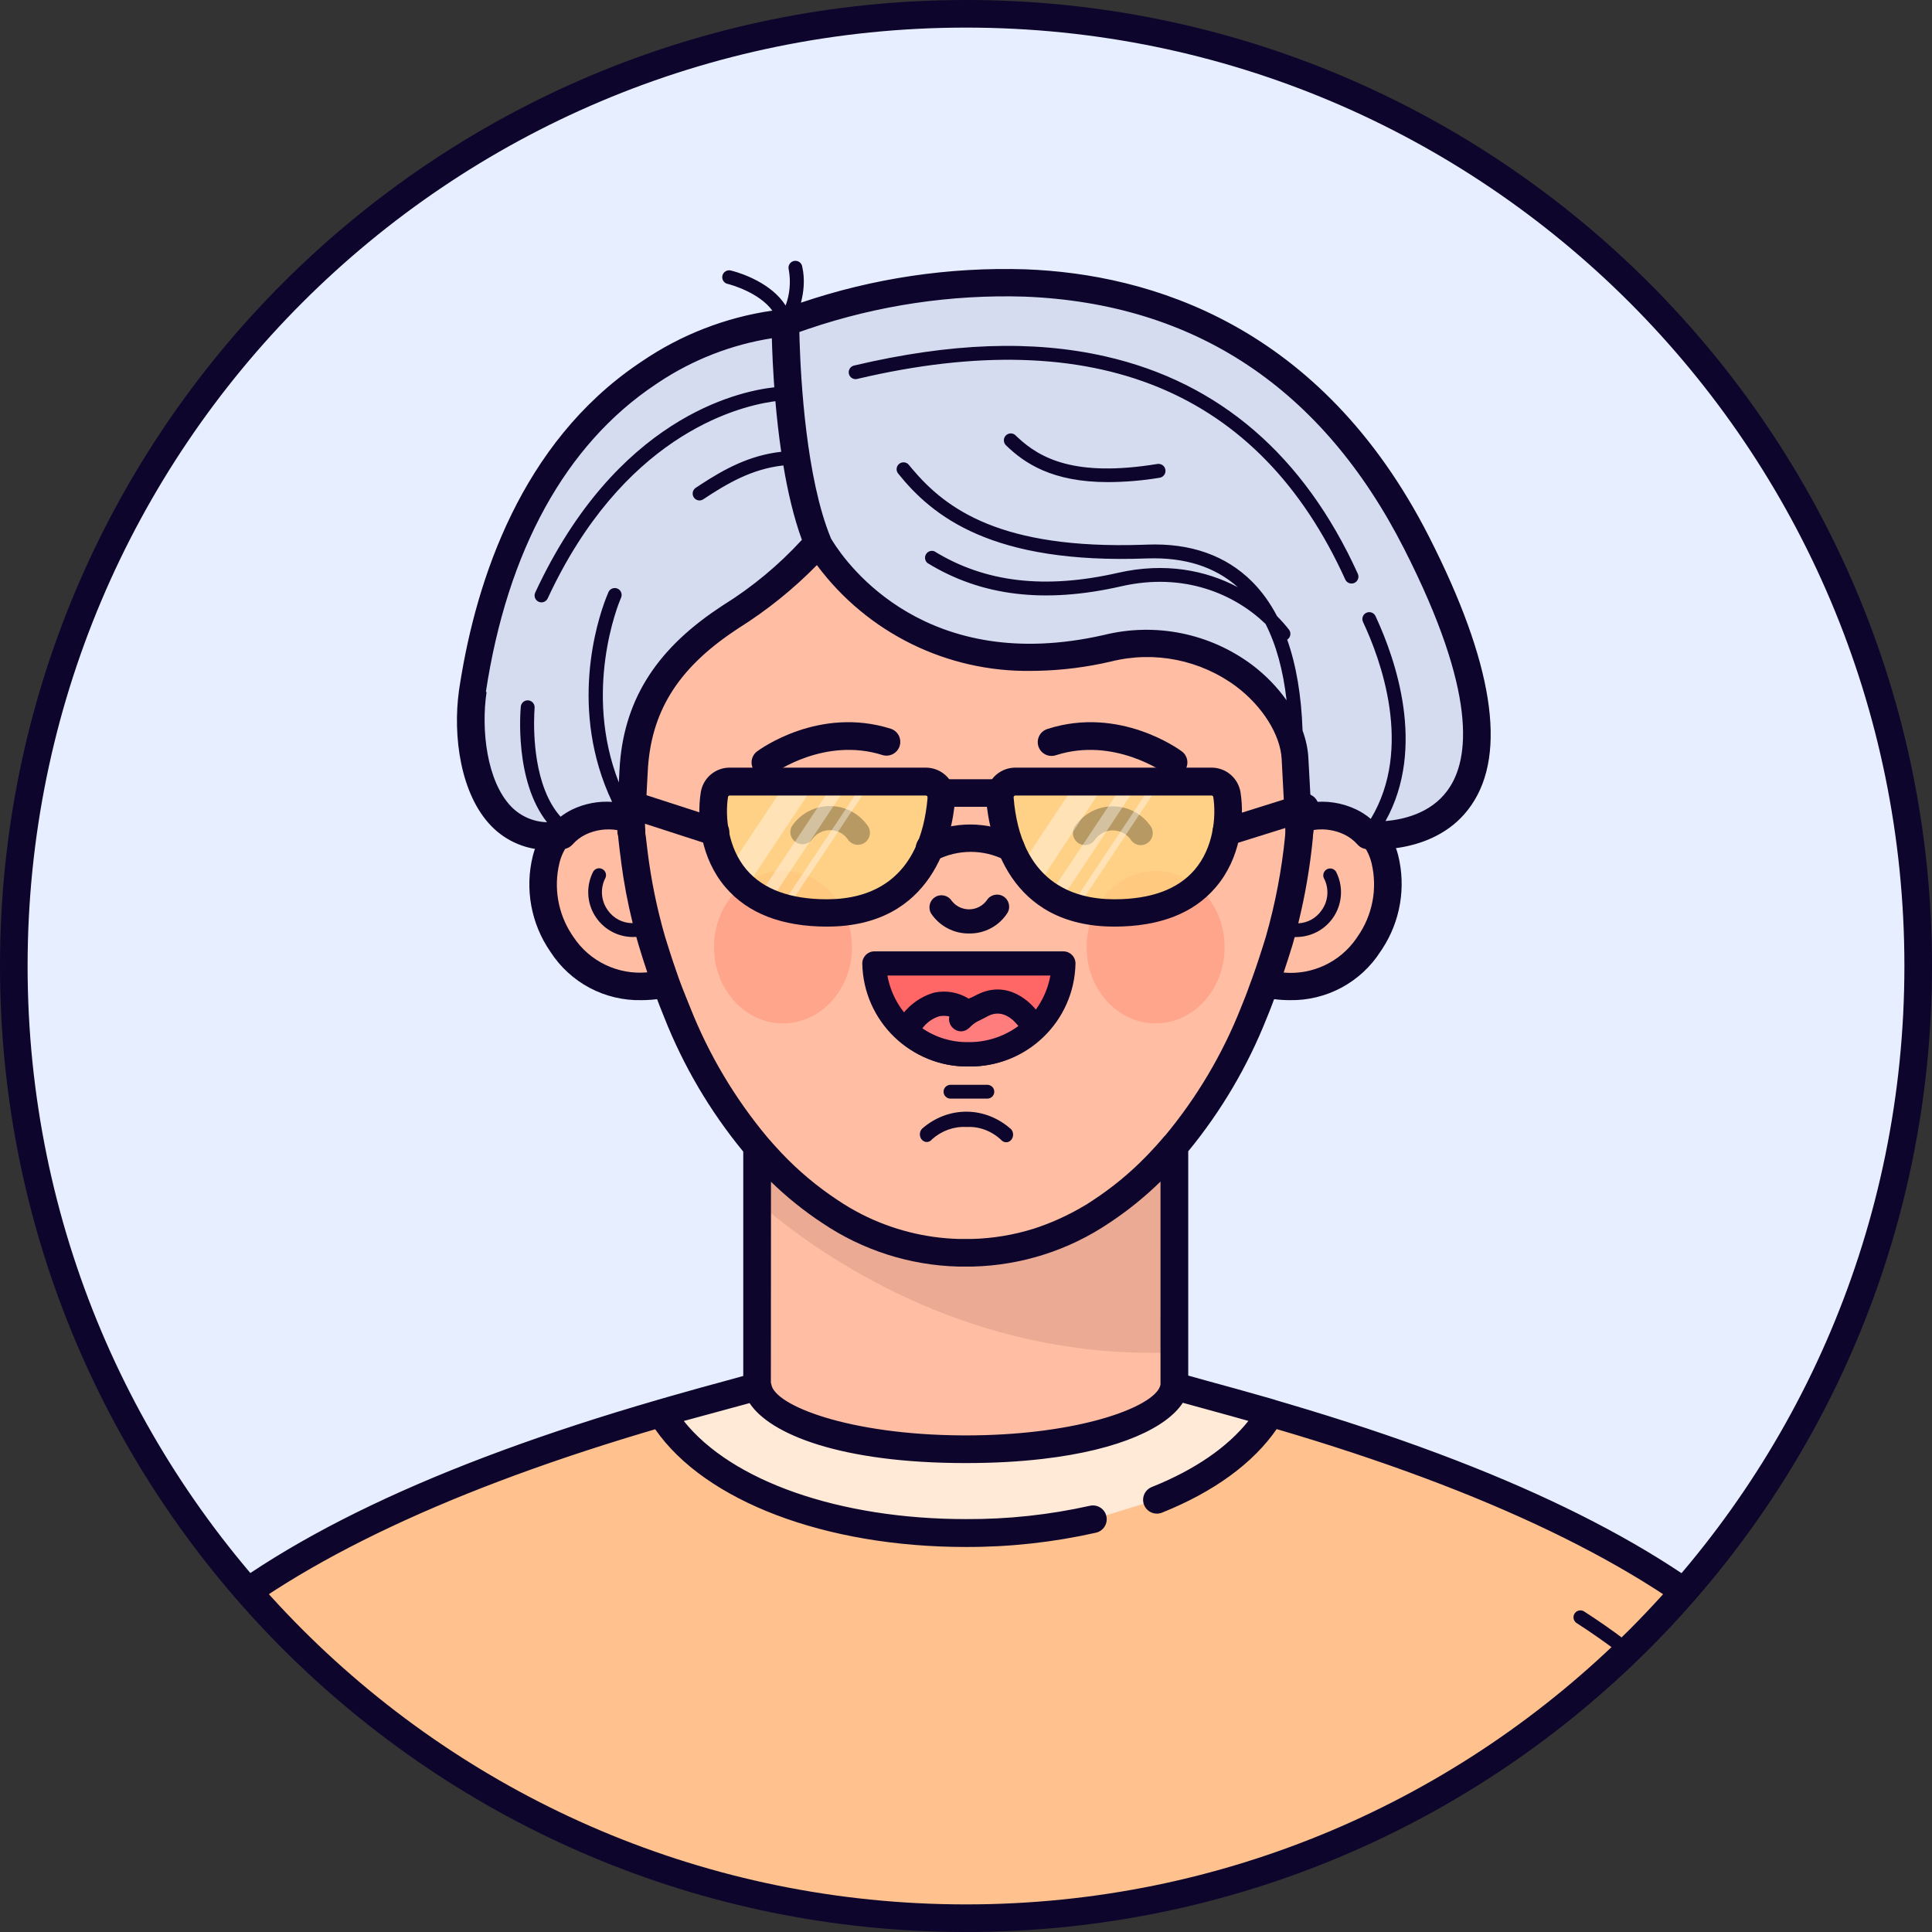
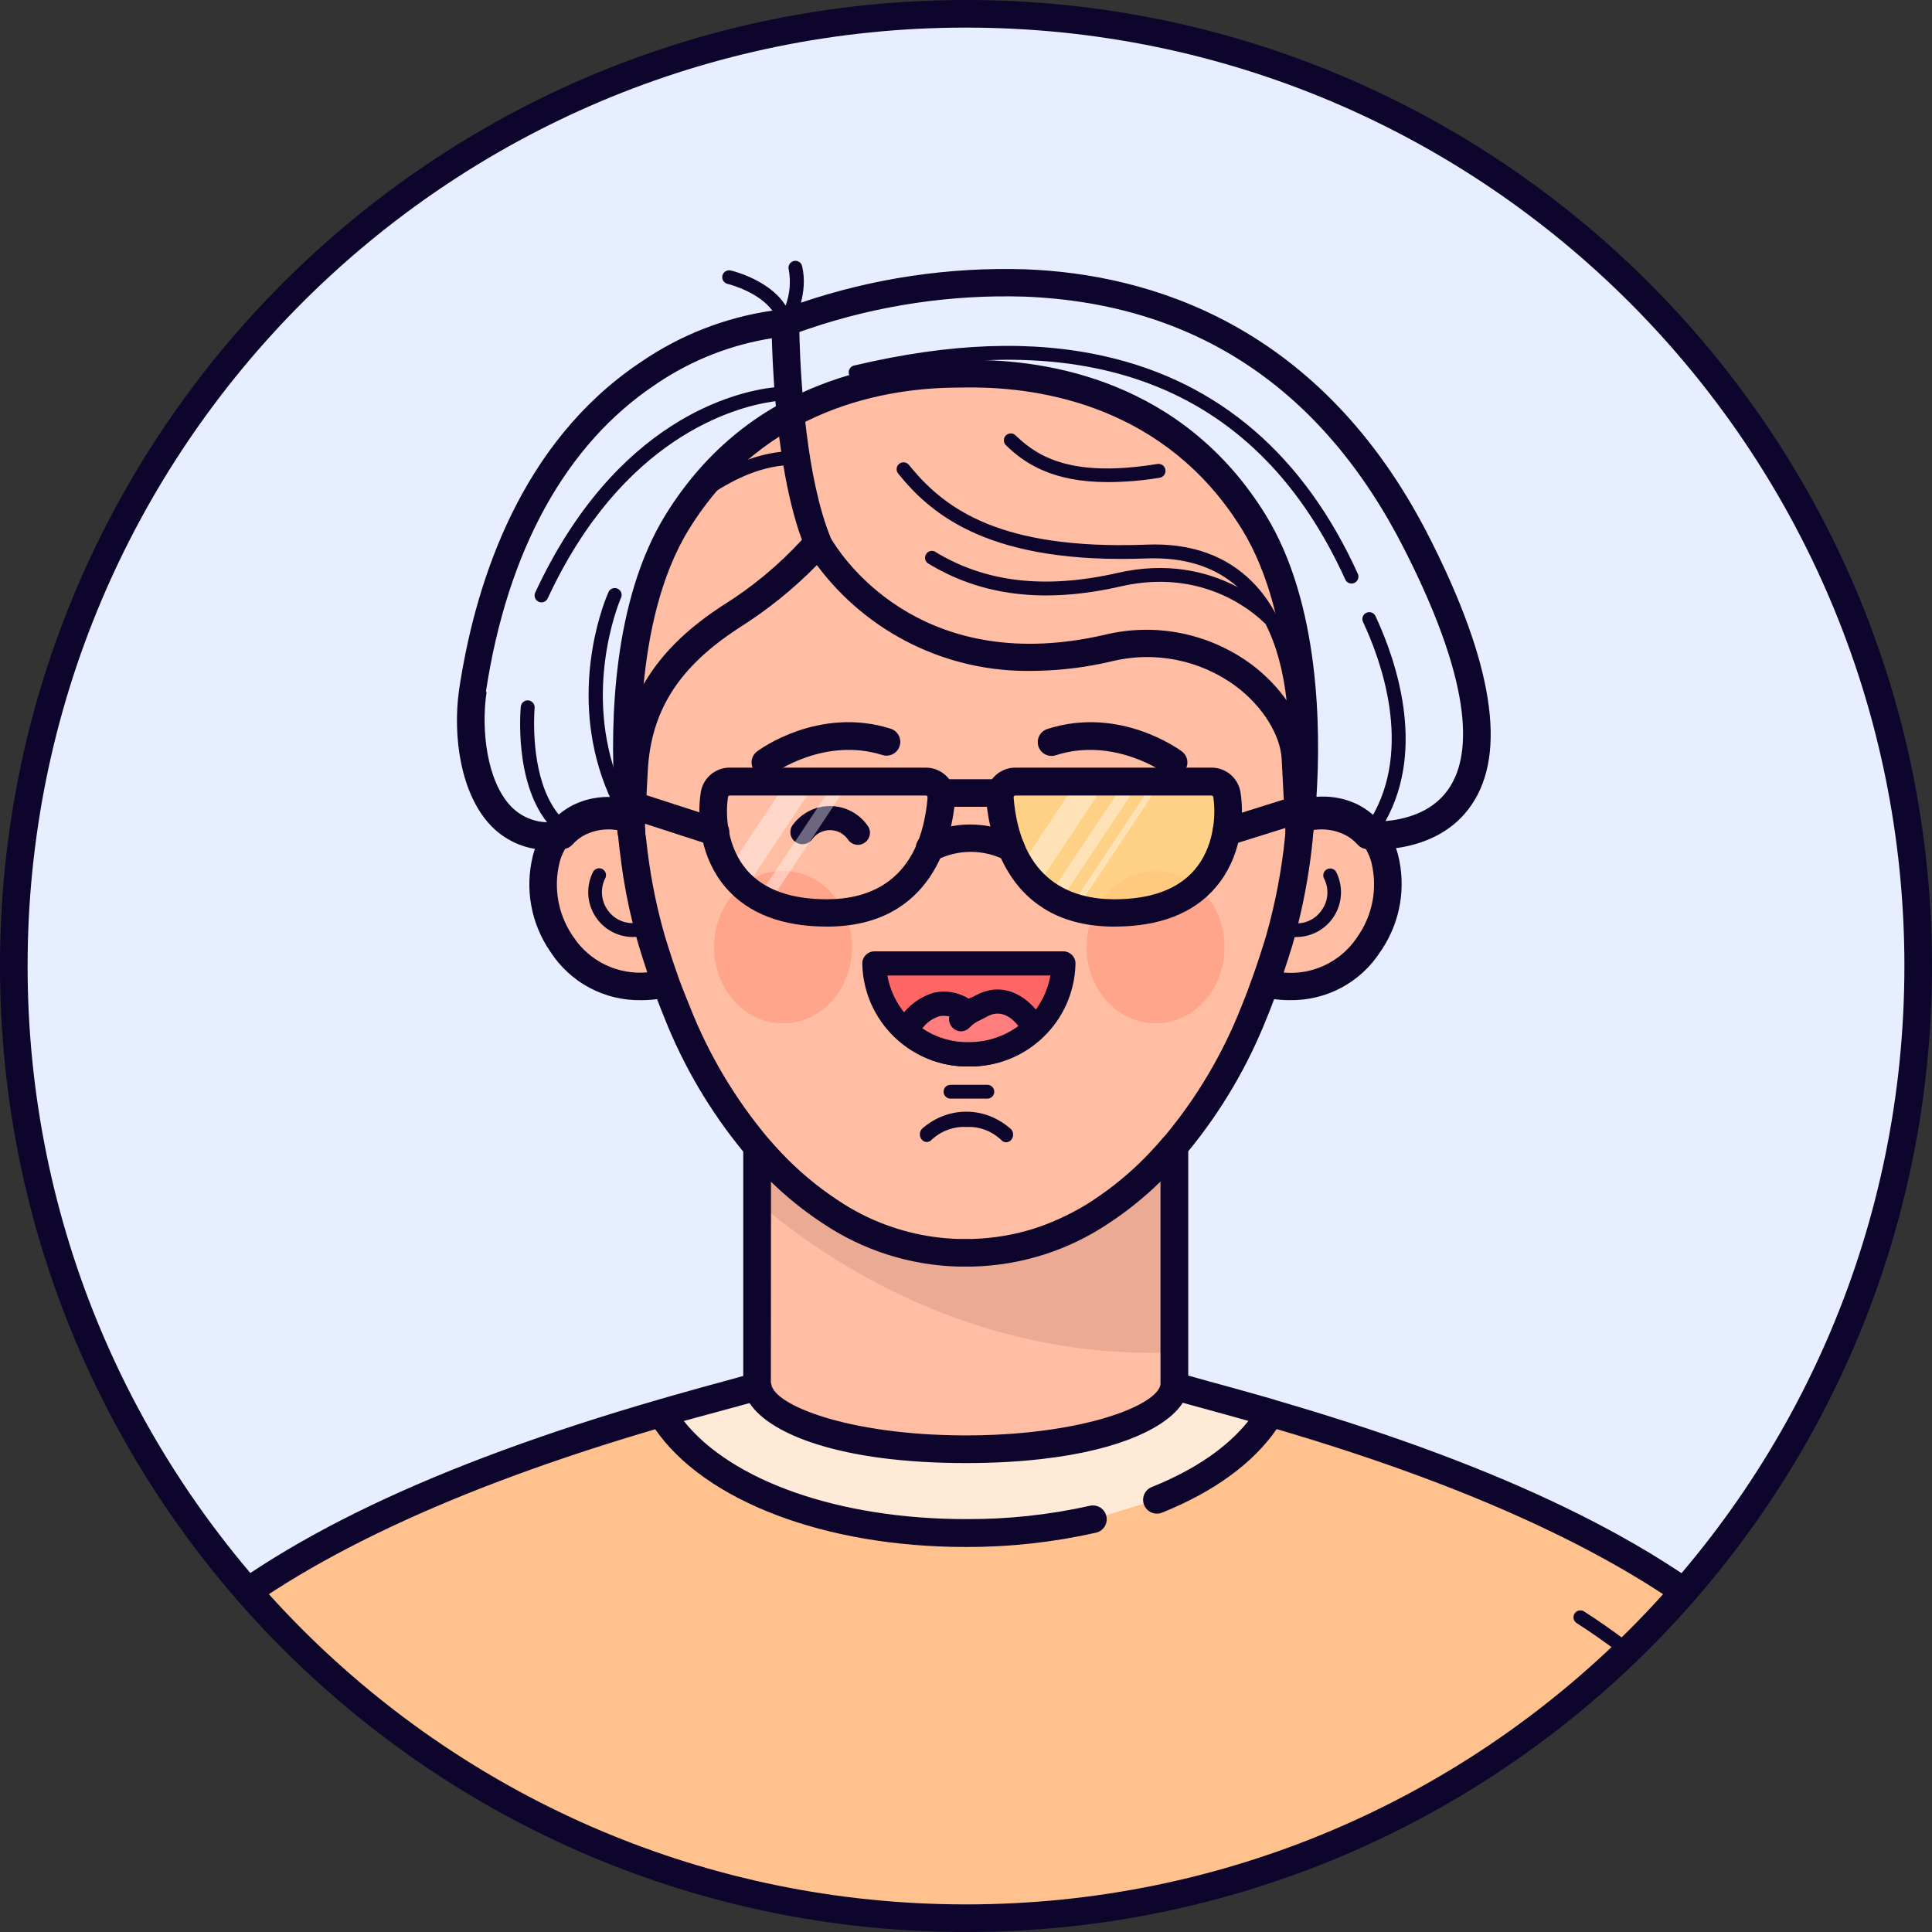
<svg xmlns="http://www.w3.org/2000/svg" width="500" height="500" viewBox="0 0 500 500" fill="none">
  <rect x="0" y="0" width="500" height="500" fill="#333333" stroke="none" />
  <path fill-rule="evenodd" clip-rule="evenodd" d="M250 496.429C386.099 496.429 496.428 386.099 496.428 250C496.428 113.901 386.099 3.571 250 3.571C113.901 3.571 3.571 113.901 3.571 250C3.571 386.099 113.901 496.429 250 496.429Z" fill="#E7EEFF" />
  <mask id="mask0" mask-type="alpha" maskUnits="userSpaceOnUse" x="3" y="3" width="494" height="494">
    <path fill-rule="evenodd" clip-rule="evenodd" d="M250 496.429C386.099 496.429 496.428 386.099 496.428 250C496.428 113.901 386.099 3.571 250 3.571C113.901 3.571 3.571 113.901 3.571 250C3.571 386.099 113.901 496.429 250 496.429Z" fill="white" />
  </mask>
  <g mask="url(#mask0)">
    <path fill-rule="evenodd" clip-rule="evenodd" d="M336.74 210.585C337.919 197.482 339.687 159.822 324.534 135.107C306.016 105.089 275.623 96.321 249.926 96.732C224.212 96.321 193.819 105.089 175.301 135.107C160.034 159.892 161.855 197.696 163.034 210.696C163.025 210.845 163.025 210.994 163.034 211.142C163.284 213.732 163.498 215.232 163.498 215.232C163.512 215.432 163.538 215.632 163.564 215.832C163.602 216.132 163.641 216.432 163.641 216.732C163.784 218.089 163.944 219.428 164.105 220.732C165.04 228.433 166.592 236.047 168.748 243.5L169.98 247.41C170.748 249.839 171.569 252.214 172.391 254.553C172.98 256.125 173.587 257.714 174.176 259.25C174.465 260.043 174.765 260.766 175.067 261.494L175.07 261.501C175.109 261.596 175.149 261.691 175.188 261.786C175.22 261.863 175.252 261.94 175.284 262.017C180.269 274.629 187.251 286.356 195.962 296.75L196.051 296.853V358.821C197.462 367.91 221.051 375.053 249.998 375.053C278.944 375.053 302.534 367.875 303.944 358.821V296.623L304.034 296.517C312.676 286.19 319.603 274.542 324.551 262.017C324.734 261.539 324.916 261.095 325.097 260.656C325.287 260.193 325.475 259.735 325.659 259.25C326.174 257.945 326.677 256.603 327.178 255.265L327.179 255.261L327.444 254.553L327.464 254.493C336.163 256.464 347.549 254.592 354.301 244.285C363.159 230.785 359.159 215.91 349.694 211.41C345.646 209.46 341 209.165 336.74 210.585ZM300.159 300.839L300.317 300.674C300.394 300.593 300.471 300.512 300.548 300.431C300.435 300.562 300.323 300.692 300.212 300.821C295.684 305.617 290.614 309.872 285.105 313.5C280.354 316.719 275.207 319.25 269.817 321.044C275.188 319.251 280.316 316.726 285.051 313.517C290.561 309.89 295.63 305.635 300.159 300.839Z" fill="#FFBEA4" />
    <path d="M145.426 244.357C152.194 254.714 163.659 256.553 172.373 254.535C171.087 250.964 169.837 247.279 168.623 243.482C166.637 236.637 165.168 229.653 164.23 222.589C163.962 220.678 163.73 218.732 163.516 216.75C163.442 216.252 163.394 215.752 163.373 215.25C163.373 215.25 163.194 214.125 162.998 212.142C162.909 211.839 162.909 211.5 162.909 211.16C162.9 211.006 162.9 210.851 162.909 210.696C159.436 209.548 155.693 209.504 152.194 210.571C151.413 210.823 150.649 211.128 149.909 211.482C140.551 215.91 136.498 230.785 145.426 244.357Z" fill="#FFBEA4" />
    <g style="mix-blend-mode:multiply" opacity="0.15">
      <path fill-rule="evenodd" clip-rule="evenodd" d="M300.426 300.464V350.089C252.212 350.911 216.284 327.643 199.444 313.928V300.643L199.641 300.857C204.169 305.648 209.239 309.897 214.748 313.518C224.614 320.205 236.19 323.924 248.105 324.232H251.587C263.508 323.927 275.091 320.209 284.962 313.518C290.474 309.886 295.549 305.632 300.087 300.839L300.426 300.464Z" fill="#7C3830" />
    </g>
    <path d="M47.872 424.411C82.051 393.911 136.89 375.482 171.087 365.589L172.426 365.196C182.551 362.268 190.765 360.125 195.926 358.661C197.337 367.714 220.926 374.893 249.855 374.893C278.783 374.893 302.39 367.75 303.819 358.661H304.105C309.212 360.125 317.355 362.232 327.408 365.143L328.622 365.5C362.747 375.375 417.676 393.821 451.944 424.429C469.762 440.386 488.57 473.662 504.788 508.036H-5.008C11.211 473.626 30.033 440.311 47.872 424.411Z" fill="#FFC28F" />
    <g style="mix-blend-mode:soft-light" opacity="0.4">
      <path d="M282.694 393.25C271.915 395.66 260.9 396.858 249.855 396.821C213.319 396.821 182.301 384.696 171.069 365.786L172.409 365.393C182.534 362.464 190.748 360.321 195.909 358.857V358.857C197.319 367.911 220.909 375.089 249.837 375.089C278.766 375.089 302.373 367.946 303.801 358.857H304.087C309.194 360.321 317.337 362.428 327.391 365.339L328.605 365.696C323.087 375.053 312.748 382.75 299.284 388.143" fill="white" />
    </g>
    <g style="mix-blend-mode:soft-light" opacity="0.4">
      <path d="M282.694 393.25C271.915 395.66 260.9 396.858 249.855 396.821C213.319 396.821 182.301 384.696 171.069 365.786L172.409 365.393C182.534 362.464 190.748 360.321 195.909 358.857V358.857C197.319 367.911 220.909 375.089 249.837 375.089C278.766 375.089 302.373 367.946 303.801 358.857H304.087C309.194 360.321 317.337 362.428 327.391 365.339L328.605 365.696C323.087 375.053 312.748 382.75 299.284 388.143" fill="white" />
    </g>
    <path fill-rule="evenodd" clip-rule="evenodd" d="M251.152 93.164L249.962 93.178C230.373 92.821 194.194 97.642 172.23 133.25C158.439 155.629 157.983 187.506 159.001 204.934L159.087 206.315C156.403 206.103 153.687 206.402 151.087 207.214C150.176 207.524 149.282 207.882 148.409 208.285C143.178 210.957 139.352 215.753 137.909 221.446C135.765 230.012 137.425 239.087 142.462 246.339C147.607 254.317 156.525 259.05 166.016 258.839L167.028 258.822C168.04 258.79 169.049 258.71 170.053 258.583L170.784 260.5C171.159 261.464 171.534 262.41 171.926 263.357C176.86 275.85 183.709 287.497 192.222 297.879L192.354 298.037V356.098L188.069 357.285C184.085 358.363 179.226 359.688 173.754 361.258L171.373 361.946L170.069 362.321C112.48 379.053 71.73 398.464 45.462 421.91C27.02 438.376 7.746 472.482 -8.929 508.036H508.88C483.311 453.62 464.734 431.125 454.426 421.91C428.683 398.928 389.049 379.743 333.433 363.317L330.247 362.382C330.131 362.332 330.012 362.288 329.891 362.25L328.605 361.875C325.415 360.96 322.417 360.117 319.645 359.348L312.909 357.5L307.515 356.003L307.516 297.952C316.05 287.568 322.913 275.914 327.855 263.41C328.248 262.464 328.641 261.517 328.998 260.553L329.739 258.58C331.062 258.749 332.395 258.836 333.73 258.839C343.241 259.023 352.162 254.248 357.284 246.232L357.706 245.605C362.405 238.451 363.911 229.648 361.837 221.321C360.389 215.644 356.571 210.864 351.355 208.196C350.249 207.67 349.103 207.234 347.926 206.892C345.562 206.254 343.118 206.029 340.7 206.217C341.81 189.108 341.672 156.189 327.551 133.25C306.026 98.355 270.902 93.043 251.152 93.164ZM269.785 377.57C290.132 375.225 302.072 369.286 306.105 363.035L311.034 364.392C313.249 364.995 315.69 365.662 318.34 366.399L323.087 367.732C317.694 374.535 309.194 380.375 298.176 384.803L297.9 384.917C296.821 385.417 296.055 386.427 295.873 387.616C295.675 388.904 296.194 390.197 297.228 390.99C298.261 391.784 299.644 391.951 300.837 391.428C314.192 386.063 324.337 378.648 330.398 369.848C384.808 385.824 424.936 405.127 449.676 427.214C465.576 441.411 482.459 470.211 497.43 500.893H2.497C17.43 470.292 34.336 441.409 50.266 427.214C74.428 405.681 113.294 386.761 165.955 370.963L169.567 369.89C182.446 388.485 213.532 400.357 249.944 400.357C261.279 400.389 272.582 399.15 283.641 396.66C285.564 396.221 286.767 394.307 286.328 392.383C285.889 390.46 283.975 389.257 282.051 389.696C271.53 392.045 260.778 393.201 249.998 393.142C217.212 393.142 189.319 383.303 176.962 367.75L193.989 363.121C199.241 371.156 217.533 378.642 249.944 378.642C257.276 378.642 263.886 378.258 269.785 377.57ZM287.016 316.535C276.567 323.572 264.324 327.476 251.73 327.785H247.962C235.4 327.452 223.195 323.536 212.784 316.5C208.036 313.372 203.599 309.801 199.532 305.836L199.502 357.824C199.552 357.974 199.592 358.128 199.623 358.285C200.471 363.724 219.636 371.311 249.021 371.479L249.909 371.482C277.046 371.482 295.707 365.162 299.621 359.87C300.016 359.328 300.258 358.797 300.337 358.285L300.339 305.787C296.252 309.785 291.791 313.384 287.016 316.535ZM248.301 100.303L251.078 100.276C269.308 100.221 301.704 105.044 321.409 136.964C335.694 160.156 334.322 196.162 333.288 208.864L333.159 210.357V210.553L336.519 210.837H336.135L333.159 210.75C332.989 212.542 332.828 213.769 332.754 214.332L332.754 214.335C332.745 214.403 332.738 214.461 332.731 214.509C332.719 214.605 332.712 214.662 332.712 214.678V214.928C332.699 215.09 332.679 215.249 332.659 215.411C332.624 215.694 332.587 215.984 332.587 216.303C331.713 225.137 330.046 233.875 327.605 242.41C326.48 246.089 325.284 249.767 324.034 253.232L323.587 254.428C323.373 255.053 323.127 255.723 322.893 256.348L322.266 258C321.926 258.892 321.569 259.785 321.194 260.678C316.39 272.852 309.661 284.174 301.266 294.214L301.541 293.875C301.492 293.92 301.444 293.966 301.397 294.014C301.339 294.073 301.284 294.133 301.23 294.196C299.909 295.75 298.694 297.125 297.48 298.375L296.471 299.426C292.398 303.594 287.887 307.313 283.016 310.517L282.167 311.082L281.308 311.633C276.362 314.645 271.646 316.663 267.436 318.012C262.324 319.601 256.993 320.493 251.587 320.642H248.105C239.347 320.394 230.786 318.201 223.029 314.26C220.856 313.154 218.746 311.911 216.712 310.535C211.443 307.054 206.589 302.98 202.248 298.392C201.159 297.232 199.98 295.946 198.676 294.428C190.209 284.318 183.426 272.91 178.587 260.642C178.23 259.768 177.873 258.892 177.516 257.982C176.891 256.464 176.284 254.892 175.73 253.375L175.58 252.944L175.579 252.941L175.578 252.938L175.575 252.932C175.574 252.929 175.573 252.926 175.572 252.923C175.106 251.586 174.635 250.237 174.178 248.878L173.355 246.357C172.944 245.071 172.534 243.785 172.141 242.5C170.036 235.233 168.513 227.811 167.587 220.303C167.426 219.017 167.266 217.696 167.123 216.357C166.998 215.892 166.998 215.446 166.998 214.982C167.005 214.899 167.005 214.815 166.998 214.732L166.587 211.214L166.587 210.732C166.587 210.456 166.555 210.187 166.494 209.929C165.464 198.282 163.584 160.847 178.284 137C197.801 105.339 229.801 100.303 248.301 100.303ZM340.643 213.53L340.123 213.616L339.932 215.214L339.873 215.625C339.82 215.945 339.796 216.314 339.773 216.682L339.762 216.851C339.757 216.919 339.753 216.986 339.748 217.053C339.023 224.437 337.766 231.757 335.988 238.955C338.387 238.847 340.629 237.623 342.016 235.607C343.735 233.252 344.016 230.142 342.748 227.517C342.21 226.689 342.446 225.582 343.275 225.044C344.103 224.507 345.21 224.743 345.748 225.571C347.597 229.133 347.473 233.398 345.418 236.845C343.363 240.293 339.671 242.432 335.659 242.5C335.46 242.513 335.261 242.52 335.062 242.52L334.498 244.535C333.762 246.947 332.998 249.344 332.204 251.703C339.594 252.363 346.754 249.003 350.973 242.933L351.301 242.446C355.205 236.917 356.538 229.975 354.962 223.392C354.069 219.691 351.631 216.55 348.266 214.767C347.525 214.409 346.754 214.116 345.962 213.892C344.423 213.462 342.821 213.318 341.236 213.462L340.643 213.53ZM153.301 213.982C154.594 213.567 155.944 213.357 157.288 213.355L157.858 213.363C158.449 213.382 159.039 213.44 159.623 213.535L159.766 214.778C159.798 215.043 159.83 215.258 159.862 215.424L159.903 215.884C159.908 215.928 159.914 215.972 159.919 216.015C159.931 216.109 159.944 216.202 159.956 216.294C159.996 216.583 160.034 216.854 160.034 217.089C160.248 219.071 160.48 221.017 160.748 222.928C160.739 222.975 160.739 223.024 160.748 223.071C161.447 228.403 162.446 233.691 163.741 238.91C161.181 238.928 158.757 237.683 157.284 235.553C155.583 233.192 155.303 230.092 156.551 227.464C157.086 226.64 156.855 225.539 156.034 225C155.636 224.737 155.151 224.644 154.685 224.741C154.219 224.839 153.811 225.118 153.551 225.517C151.68 229.098 151.806 233.395 153.883 236.86C155.96 240.326 159.69 242.462 163.73 242.5C164.044 242.505 164.359 242.495 164.672 242.469L164.671 242.466L164.909 242.446C164.83 242.455 164.751 242.462 164.672 242.469C164.859 243.147 165.051 243.824 165.248 244.5C165.98 246.928 166.73 249.303 167.516 251.642C159.912 252.349 152.54 248.797 148.355 242.41L147.977 241.851C144.401 236.397 143.237 229.695 144.784 223.339C145.676 219.622 148.13 216.471 151.516 214.696C152.095 214.42 152.691 214.181 153.301 213.982Z" fill="#0D052C" />
    <path fill-rule="evenodd" clip-rule="evenodd" d="M430.837 432.821C424.296 427.042 417.324 421.77 409.98 417.053C409.444 416.705 408.763 416.67 408.194 416.96C407.625 417.251 407.254 417.822 407.221 418.46C407.188 419.098 407.498 419.705 408.034 420.053C415.223 424.672 422.053 429.83 428.462 435.482C428.785 435.775 429.204 435.94 429.641 435.946C430.154 435.945 430.642 435.724 430.98 435.339C431.634 434.604 431.571 433.477 430.837 432.821ZM164.909 242.446C164.83 242.455 164.751 242.462 164.672 242.469L164.671 242.466L164.909 242.446Z" fill="#0D052C" />
    <path d="M260.392 295.617C259.891 295.62 259.411 295.39 259.071 294.982C256.579 292.661 253.388 291.477 250.142 291.668C246.916 291.473 243.738 292.603 241.213 294.843C240.781 295.412 240.097 295.664 239.444 295.495C238.79 295.326 238.278 294.764 238.116 294.04C237.955 293.317 238.171 292.554 238.678 292.065C245.458 286.174 254.999 286.256 261.696 292.264C262.19 292.84 262.327 293.689 262.042 294.419C261.758 295.15 261.108 295.622 260.392 295.617V295.617Z" fill="#0D052C" />
    <g style="mix-blend-mode:multiply" opacity="0.15">
      <path fill-rule="evenodd" clip-rule="evenodd" d="M220.497 245.119C220.497 256.02 212.503 264.856 202.64 264.856C192.778 264.856 184.783 256.02 184.783 245.119C184.783 234.219 192.778 225.382 202.64 225.382C212.503 225.382 220.497 234.219 220.497 245.119ZM316.926 245.119C316.926 256.02 308.931 264.856 299.069 264.856C289.207 264.856 281.212 256.02 281.212 245.119C281.212 234.219 289.207 225.382 299.069 225.382C308.931 225.382 316.926 234.219 316.926 245.119Z" fill="#FF1300" />
    </g>
-     <path fill-rule="evenodd" clip-rule="evenodd" d="M122.408 178.643C120.158 193.5 124.104 218.911 145.194 216.143C146.462 214.709 148.004 213.544 149.729 212.714C153.822 210.774 158.506 210.493 162.801 211.929C162.791 212.083 162.791 212.238 162.801 212.393C162.801 213.482 162.997 214.357 163.069 215.036L163.89 199.411C164.729 183.25 171.997 171.072 187.694 160.5C194.694 155.786 203.497 150.143 211.64 140.464C211.64 140.464 232.819 180.018 286.64 167.75C314.069 161.5 334.372 181.322 335.14 196.322L336.122 215.107C336.122 214.429 336.301 213.554 336.39 212.464C336.4 212.31 336.4 212.155 336.39 212C340.685 210.564 345.369 210.846 349.462 212.786C351.187 213.615 352.729 214.781 353.997 216.214C353.997 216.214 407.979 221.786 366.658 140.536C314.033 37.089 203.265 83.607 203.265 83.607C203.265 83.607 136.408 86.25 122.408 178.643Z" fill="#D5DCEF" />
    <path fill-rule="evenodd" clip-rule="evenodd" d="M206.4 67.586C207.019 67.786 207.481 68.307 207.605 68.947C208.38 72.306 207.99 75.627 207.286 78.335C225.96 72 245.635 69.07 265.372 69.697C297.515 70.911 341.872 83.983 369.837 138.911C386.39 171.447 390.087 194.804 380.819 208.322C371.89 221.465 354.372 219.822 353.64 219.75C352.752 219.659 351.93 219.239 351.337 218.572C350.383 217.491 349.223 216.611 347.926 215.983C345.542 214.842 342.883 214.418 340.271 214.756L339.712 214.84V215.375C339.519 217.2 337.975 218.582 336.14 218.572C334.277 218.518 332.768 217.041 332.676 215.179L331.694 196.411C331.355 190.179 326.765 182.822 319.98 177.697C310.689 170.768 298.776 168.381 287.533 171.197C281.276 172.664 274.884 173.471 268.462 173.606L266.98 173.625C245.128 173.981 224.443 163.792 211.408 146.25C205.32 152.459 198.523 157.931 191.158 162.554L189.855 163.429C175.283 173.25 168.426 184.393 167.64 199.572L166.819 215.179C166.726 217.041 165.218 218.518 163.355 218.572C161.52 218.582 159.976 217.2 159.783 215.375V214.84C156.987 214.361 154.111 214.76 151.551 215.983C150.259 216.611 149.106 217.492 148.158 218.572C147.584 219.213 146.798 219.625 145.944 219.733C145.016 219.859 144.083 219.935 143.147 219.958L142.212 219.965C136.572 220.082 131.135 217.859 127.194 213.822C119.138 205.59 117.162 190.437 118.774 178.789L118.872 178.108L119.133 176.441C123.413 149.863 134.9 114.76 165.161 94.164L166.122 93.518C176.24 86.626 187.788 82.139 199.881 80.386C196.408 75.64 189.079 73.676 188.466 73.511C188.443 73.505 188.426 73.5 188.426 73.5C187.762 73.397 187.213 72.931 187.003 72.293C186.794 71.654 186.96 70.953 187.434 70.477C187.855 70.053 188.455 69.872 189.032 69.981L189.86 70.196C192.096 70.822 199.685 73.326 203.319 79.072C204.42 76.087 204.698 72.861 204.122 69.733C203.959 69.102 204.152 68.433 204.626 67.986C205.1 67.539 205.78 67.386 206.4 67.586ZM199.755 87.538C189.317 89.189 179.347 93.065 170.526 98.914L169.551 99.572C146.444 115.018 131.301 142.429 125.747 179.054L125.926 179.108C124.48 188.75 125.926 202.143 132.301 208.75C134.764 211.275 138.101 212.709 141.576 212.793C133.061 202.043 134.704 183.748 134.783 182.875C134.844 182.237 135.24 181.68 135.823 181.414C136.406 181.147 137.086 181.212 137.609 181.583C138.073 181.914 138.349 182.442 138.362 183.003L138.267 184.795C138.079 189.501 138.126 203.568 145.076 211.369C146.034 210.631 147.067 209.994 148.158 209.465C151.361 207.949 154.891 207.285 158.41 207.524C147.156 183.703 154.531 160.783 156.817 154.838L157.408 153.393C157.627 152.754 158.188 152.293 158.858 152.202C159.528 152.111 160.192 152.407 160.573 152.965C160.911 153.461 160.975 154.09 160.754 154.638L160.622 154.924C159.968 156.477 150.897 178.837 160.153 202.505L160.319 199.286C161.23 181.893 169.247 168.643 185.694 157.59L186.997 156.715C194.591 152.009 201.5 146.285 207.533 139.706C205.409 133.919 203.861 127.197 202.733 120.456C194.517 121.342 188.013 125.242 182.033 129.197C181.74 129.402 181.391 129.514 181.033 129.518C180.25 129.512 179.562 128.997 179.337 128.247C179.111 127.497 179.401 126.687 180.051 126.25L181.371 125.38C187.349 121.477 193.896 117.838 202.177 116.919C201.514 112.399 201.027 107.942 200.671 103.829L199.81 103.95C189.932 105.436 161.041 113.305 141.747 154.858C141.457 155.485 140.831 155.888 140.14 155.893C139.882 155.895 139.626 155.84 139.39 155.733C138.959 155.534 138.624 155.173 138.459 154.727C138.295 154.281 138.315 153.788 138.515 153.358C159.452 108.277 190.745 101.305 200.386 100.231L200.259 98.413C200.042 95.145 199.908 92.239 199.826 89.882L199.755 87.538ZM206.87 85.931L207.635 85.659L209.267 85.096C227.248 79.004 246.19 76.179 265.194 76.768C309.247 78.518 342.265 100.483 363.408 142.072C382.426 179.447 380.247 196.465 374.89 204.161L374.504 204.705C370.167 210.552 363.089 212.101 358.564 212.496C369.223 193.393 360.999 170.436 356.308 160.159L355.98 159.447C355.56 158.554 354.497 158.171 353.605 158.59C352.712 159.009 352.328 160.072 352.747 160.965C357.217 170.444 365.844 193.575 354.752 211.924C353.594 210.945 352.315 210.118 350.944 209.465C347.298 207.736 343.225 207.116 339.23 207.679L338.605 196.125C338.481 193.81 337.966 191.431 337.104 189.063C336.79 179.977 335.46 172.124 333.125 165.54L333.283 165.429C334.049 164.816 334.177 163.699 333.569 162.929C332.649 161.755 331.624 160.594 330.499 159.465C328.716 156.044 326.578 153.077 324.087 150.572C317.283 143.75 308.105 140.5 296.819 140.947L295.671 140.988C259.176 142.17 244.92 131.883 236.03 121.297L235.212 120.304C234.593 119.544 233.477 119.424 232.712 120.036C231.946 120.649 231.818 121.766 232.426 122.536C241.301 133.59 256.64 146.072 296.944 144.518C306.603 144.201 314.432 146.667 320.357 151.975C312.133 147.615 301.561 145.454 289.319 148.25C270.39 152.554 254.926 150.733 241.819 142.679C241.004 142.368 240.084 142.69 239.642 143.442C239.2 144.193 239.365 145.154 240.033 145.715C253.962 154.286 270.372 156.268 290.176 151.733C306.508 148.005 319.572 153.815 327.522 161.471C330.26 166.837 332.077 173.441 332.967 181.247C330.607 177.892 327.59 174.754 324.069 172.09C313.099 163.885 299.028 161.034 285.73 164.322C239.899 174.783 219.341 146.275 215.44 139.988L215.038 139.323L214.98 139.161C208.66 123.769 207.244 98.436 206.928 88.145L206.87 85.931ZM286.14 92.25C315.551 98.947 337.497 117.875 351.408 148.5C351.81 149.398 351.411 150.452 350.515 150.858C350.285 150.962 350.036 151.017 349.783 151.018C349.086 151.02 348.451 150.616 348.158 149.983C325.944 101.036 283.48 83.554 221.98 98.036C221.34 98.242 220.64 98.072 220.166 97.596C219.692 97.12 219.526 96.418 219.735 95.78C219.921 95.212 220.376 94.781 220.941 94.619L221.158 94.572C246.015 88.715 267.265 87.947 286.14 92.25ZM263.329 113.15L262.837 112.679C262.381 112.232 261.721 112.063 261.106 112.235C260.491 112.407 260.015 112.893 259.856 113.512C259.697 114.13 259.881 114.786 260.337 115.233C265.122 119.893 272.337 124.768 286.712 124.768C291.199 124.753 295.678 124.377 300.105 123.643C300.743 123.541 301.278 123.107 301.508 122.503C301.739 121.899 301.63 121.219 301.222 120.717C300.815 120.216 300.171 119.97 299.533 120.072C278.179 123.561 269.163 118.628 263.329 113.15Z" fill="#0D052C" />
    <path d="M255.534 284.321H245.98C244.994 284.321 244.194 283.522 244.194 282.535C244.194 281.549 244.994 280.75 245.98 280.75H255.534C256.52 280.75 257.319 281.549 257.319 282.535C257.319 283.522 256.52 284.321 255.534 284.321Z" fill="#0D052C" />
    <path fill-rule="evenodd" clip-rule="evenodd" d="M275.212 249.339C274.709 262.487 263.905 272.886 250.747 272.886C237.59 272.886 226.786 262.487 226.283 249.339L275.212 249.339Z" fill="#FF6666" />
    <path fill-rule="evenodd" clip-rule="evenodd" d="M223.158 249.339C223.432 264.312 235.774 276.239 250.747 276C265.721 276.239 278.063 264.312 278.337 249.339C278.337 247.613 276.938 246.214 275.212 246.214H226.283C224.557 246.214 223.158 247.613 223.158 249.339ZM250.747 270.095C240.378 270.095 231.496 262.67 229.658 252.464H271.837C269.999 262.67 261.117 270.095 250.747 270.095Z" fill="#0D052C" />
    <path fill-rule="evenodd" clip-rule="evenodd" d="M267.694 266.036C263.153 270.527 256.99 272.993 250.604 272.875C244.857 272.983 239.279 270.923 234.979 267.107L235.122 265.804C235.122 265.804 241.015 255.25 250.444 261.964L250.89 261.804C252.061 261.336 253.205 260.805 254.319 260.214C261.747 256.429 266.712 264.679 266.712 264.679L267.694 266.036Z" fill="#FF7D7D" />
    <path fill-rule="evenodd" clip-rule="evenodd" d="M232.855 269.393C237.736 273.739 244.07 276.097 250.605 276C257.843 276.113 264.82 273.292 269.944 268.178C270.965 267.087 271.069 265.425 270.194 264.214L269.283 262.946C266.98 259.214 260.712 253.428 252.855 257.428C252.176 257.786 251.462 258.143 250.73 258.464C248.067 256.81 244.871 256.241 241.801 256.875C237.821 258.019 234.444 260.671 232.391 264.268C232.186 264.637 232.058 265.044 232.016 265.464L231.873 266.768C231.773 267.748 232.136 268.719 232.855 269.393ZM250.605 269.696C246.366 269.768 242.21 268.52 238.712 266.125C239.815 264.624 241.375 263.521 243.158 262.982C245.117 262.664 247.117 263.226 248.623 264.518C249.478 265.116 250.573 265.256 251.551 264.893L251.998 264.714C253.287 264.205 254.54 263.609 255.748 262.929C259.516 261.018 262.426 264.054 263.551 265.536C259.802 268.291 255.258 269.752 250.605 269.696Z" fill="#0D052C" />
    <path d="M248.766 263.786C249.718 262.789 250.828 261.956 252.051 261.321Z" fill="#F9F9F9" />
    <path d="M248.765 266.911C247.915 266.913 247.101 266.564 246.515 265.946C245.301 264.727 245.301 262.755 246.515 261.536C247.748 260.241 249.206 259.182 250.819 258.411C251.856 257.993 253.037 258.16 253.917 258.849C254.797 259.538 255.243 260.644 255.086 261.75C254.93 262.857 254.195 263.796 253.158 264.214C252.306 264.692 251.53 265.294 250.855 266C250.297 266.554 249.551 266.879 248.765 266.911V266.911Z" fill="#0D052C" />
-     <path d="M250.806 241.583C246.906 241.635 243.239 239.731 241.038 236.512C240.101 235.062 240.517 233.127 241.967 232.19C243.416 231.253 245.351 231.669 246.288 233.119C247.375 234.533 249.063 235.354 250.846 235.336C252.629 235.319 254.301 234.464 255.359 233.029C256.257 231.55 258.184 231.078 259.663 231.976C261.142 232.873 261.614 234.8 260.717 236.279C258.556 239.646 254.805 241.653 250.806 241.583V241.583Z" fill="#0D052C" />
    <path d="M222.027 218.643C220.937 218.647 219.926 218.077 219.366 217.143C218.307 215.708 216.636 214.853 214.852 214.836C213.069 214.818 211.381 215.64 210.294 217.053C209.688 217.991 208.628 218.534 207.513 218.479C206.398 218.423 205.397 217.776 204.888 216.782C204.379 215.788 204.438 214.598 205.044 213.661C207.304 210.449 211.001 208.557 214.927 208.604C218.853 208.65 222.505 210.629 224.687 213.893C225.12 214.6 225.251 215.45 225.054 216.255C224.856 217.06 224.345 217.752 223.634 218.178C223.153 218.482 222.595 218.643 222.027 218.643V218.643Z" fill="#0D052C" />
-     <path d="M295.253 218.732C294.156 218.732 293.139 218.155 292.575 217.214C291.516 215.779 289.845 214.925 288.061 214.908C286.278 214.89 284.59 215.711 283.503 217.125C282.931 218.129 281.85 218.735 280.695 218.7C279.54 218.665 278.498 217.996 277.986 216.959C277.475 215.922 277.578 214.688 278.253 213.75C280.508 210.531 284.207 208.633 288.136 208.679C292.066 208.726 295.719 210.71 297.896 213.982C298.471 214.947 298.487 216.146 297.938 217.125C297.389 218.105 296.359 218.718 295.236 218.732H295.253Z" fill="#0D052C" />
    <path d="M198.069 200.875C196.945 200.875 195.886 200.346 195.212 199.447C194.04 197.872 194.359 195.647 195.926 194.464C196.587 193.964 211.998 182.679 230.623 188.625C232.434 189.272 233.409 191.237 232.826 193.07C232.244 194.903 230.314 195.946 228.462 195.429C213.39 190.625 200.337 200.089 200.194 200.179C199.578 200.632 198.834 200.876 198.069 200.875Z" fill="#0D052C" />
    <path d="M303.73 200.893C302.962 200.897 302.214 200.646 301.605 200.179C301.391 200.036 288.355 190.643 273.337 195.429C272.107 195.868 270.736 195.6 269.761 194.731C268.786 193.862 268.363 192.531 268.658 191.258C268.953 189.986 269.919 188.976 271.176 188.625C289.801 182.679 305.212 193.982 305.873 194.464C307.103 195.387 307.604 196.993 307.118 198.451C306.632 199.909 305.267 200.893 303.73 200.893V200.893Z" fill="#0D052C" />
    <g opacity="0.7">
-       <path fill-rule="evenodd" clip-rule="evenodd" d="M243.622 206.607C242.836 215.786 238.586 236.25 214.015 236.25C210.54 236.289 207.073 235.899 203.693 235.089C203.146 234.958 202.61 234.816 202.086 234.661C201.077 234.358 200.087 233.994 199.122 233.571C198.134 233.156 197.174 232.679 196.247 232.143C195.09 231.469 193.997 230.692 192.979 229.821C191.283 228.396 189.819 226.715 188.64 224.839V224.839C185.205 219.087 183.873 212.321 184.872 205.696C185.173 203.721 186.874 202.263 188.872 202.268H239.586C240.711 202.265 241.787 202.731 242.553 203.555C243.319 204.379 243.707 205.485 243.622 206.607V206.607Z" fill="#FFD87A" />
      <path fill-rule="evenodd" clip-rule="evenodd" d="M288.372 236.232C285.134 236.264 281.907 235.85 278.782 235C278.229 234.857 277.693 234.679 277.193 234.5C276.203 234.166 275.237 233.767 274.3 233.304C273.329 232.853 272.397 232.321 271.515 231.714C270.398 230.985 269.346 230.161 268.372 229.25C266.74 227.717 265.317 225.976 264.14 224.071C261.018 218.74 259.184 212.754 258.782 206.589C258.692 205.464 259.078 204.353 259.844 203.525C260.611 202.698 261.69 202.229 262.818 202.232H313.532C315.531 202.227 317.232 203.685 317.532 205.661C318.854 214.268 316.925 236.232 288.372 236.232Z" fill="#FFD87A" />
    </g>
    <g opacity="0.49">
      <g style="mix-blend-mode:soft-light" opacity="0.8">
        <path d="M211.318 202.232L192.979 229.821C191.282 228.396 189.818 226.715 188.64 224.839V224.839L203.64 202.268L211.318 202.232Z" fill="white" />
      </g>
      <g style="mix-blend-mode:soft-light" opacity="0.8">
        <path d="M219.943 202.232L199.122 233.554C198.135 233.139 197.174 232.661 196.247 232.125L216.104 202.232L219.943 202.232Z" fill="white" />
      </g>
      <g style="mix-blend-mode:soft-light" opacity="0.8">
-         <path d="M225.55 202.232L203.693 235.071C203.145 234.94 202.61 234.798 202.086 234.643L223.64 202.232H225.55Z" fill="white" />
-       </g>
+         </g>
    </g>
    <g opacity="0.49">
      <g style="mix-blend-mode:soft-light" opacity="0.8">
        <path d="M286.319 202.232L268.462 229.25C266.83 227.717 265.407 225.976 264.229 224.071L278.747 202.232H286.319Z" fill="white" />
      </g>
      <g style="mix-blend-mode:soft-light" opacity="0.8">
        <path d="M294.944 202.232L274.301 233.304C273.33 232.853 272.398 232.321 271.516 231.714L291.158 202.232L294.944 202.232Z" fill="white" />
      </g>
      <g style="mix-blend-mode:soft-light" opacity="0.8">
        <path d="M300.551 202.232L278.783 235C278.229 234.857 277.693 234.679 277.193 234.5L298.622 202.232H300.551Z" fill="white" />
      </g>
    </g>
    <path fill-rule="evenodd" clip-rule="evenodd" d="M187.783 229.661C193.551 236.393 202.372 239.804 214.015 239.804C241.426 239.804 246.372 216.786 247.194 206.893C247.363 204.774 246.64 202.68 245.199 201.117C243.758 199.554 241.73 198.664 239.604 198.661H188.872C185.111 198.638 181.906 201.386 181.354 205.107C180.265 212.071 181.372 222.179 187.783 229.661ZM188.408 206.268C188.443 206.04 188.641 205.872 188.872 205.875H239.604C239.74 205.88 239.868 205.938 239.962 206.036C240.042 206.123 240.081 206.24 240.069 206.357C238.212 228.161 224.872 232.732 214.015 232.732C204.551 232.732 197.551 230.161 193.212 225.089C188.408 219.446 187.604 211.429 188.408 206.268Z" fill="#0D052C" />
    <path fill-rule="evenodd" clip-rule="evenodd" d="M255.211 206.893C256.05 216.786 260.961 239.804 288.389 239.804C300.032 239.804 308.872 236.393 314.604 229.661C321.05 222.179 322.139 212.071 321.05 205.089C320.477 201.383 317.282 198.652 313.532 198.661H262.8C260.671 198.653 258.636 199.54 257.193 201.106C255.75 202.671 255.031 204.771 255.211 206.893ZM262.443 206.036C262.531 205.93 262.663 205.871 262.8 205.875H313.532C313.763 205.872 313.961 206.04 313.997 206.268C314.8 211.429 314.014 219.447 309.175 225.089C304.836 230.161 297.836 232.732 288.389 232.732C277.514 232.732 264.104 228.161 262.318 206.357C262.313 206.237 262.358 206.121 262.443 206.036Z" fill="#0D052C" />
    <path d="M185.158 218.911C184.782 218.902 184.41 218.842 184.051 218.732L162.872 211.875C160.993 211.268 159.962 209.254 160.568 207.375C161.175 205.496 163.19 204.465 165.068 205.071L186.247 211.929C187.939 212.454 188.99 214.14 188.717 215.89C188.444 217.64 186.929 218.926 185.158 218.911V218.911Z" fill="#0D052C" />
    <path d="M317.354 218.911C315.587 218.917 314.08 217.629 313.812 215.881C313.544 214.134 314.595 212.453 316.283 211.929L336.64 205.536C338.524 204.944 340.531 205.992 341.122 207.875C341.714 209.759 340.667 211.766 338.783 212.357L318.426 218.732C318.081 218.852 317.719 218.913 317.354 218.911V218.911Z" fill="#0D052C" />
    <path d="M261.747 223C261.168 223.004 260.597 222.863 260.087 222.589C254.522 219.755 247.937 219.755 242.372 222.589C241.259 223.227 239.89 223.223 238.781 222.578C237.672 221.933 236.991 220.745 236.995 219.462C236.999 218.179 237.688 216.995 238.801 216.357C246.503 212.385 255.652 212.385 263.354 216.357C264.791 217.132 265.519 218.783 265.123 220.366C264.727 221.95 263.308 223.063 261.676 223.071L261.747 223Z" fill="#0D052C" />
    <path d="M258.747 208.804H243.497C241.525 208.804 239.926 207.205 239.926 205.232C239.926 203.26 241.525 201.661 243.497 201.661H258.747C260.72 201.661 262.319 203.26 262.319 205.232C262.319 207.205 260.72 208.804 258.747 208.804Z" fill="#0D052C" />
  </g>
  <path fill-rule="evenodd" clip-rule="evenodd" d="M0 250C0 111.929 111.929 0 250 0C388.071 0 500 111.929 500 250C500 388.071 388.071 500 250 500C111.929 500 0 388.071 0 250ZM492.857 250C492.857 115.874 384.126 7.143 250 7.143C115.874 7.143 7.143 115.874 7.143 250C7.143 384.126 115.874 492.857 250 492.857C384.126 492.857 492.857 384.126 492.857 250Z" fill="#0D052C" />
</svg>